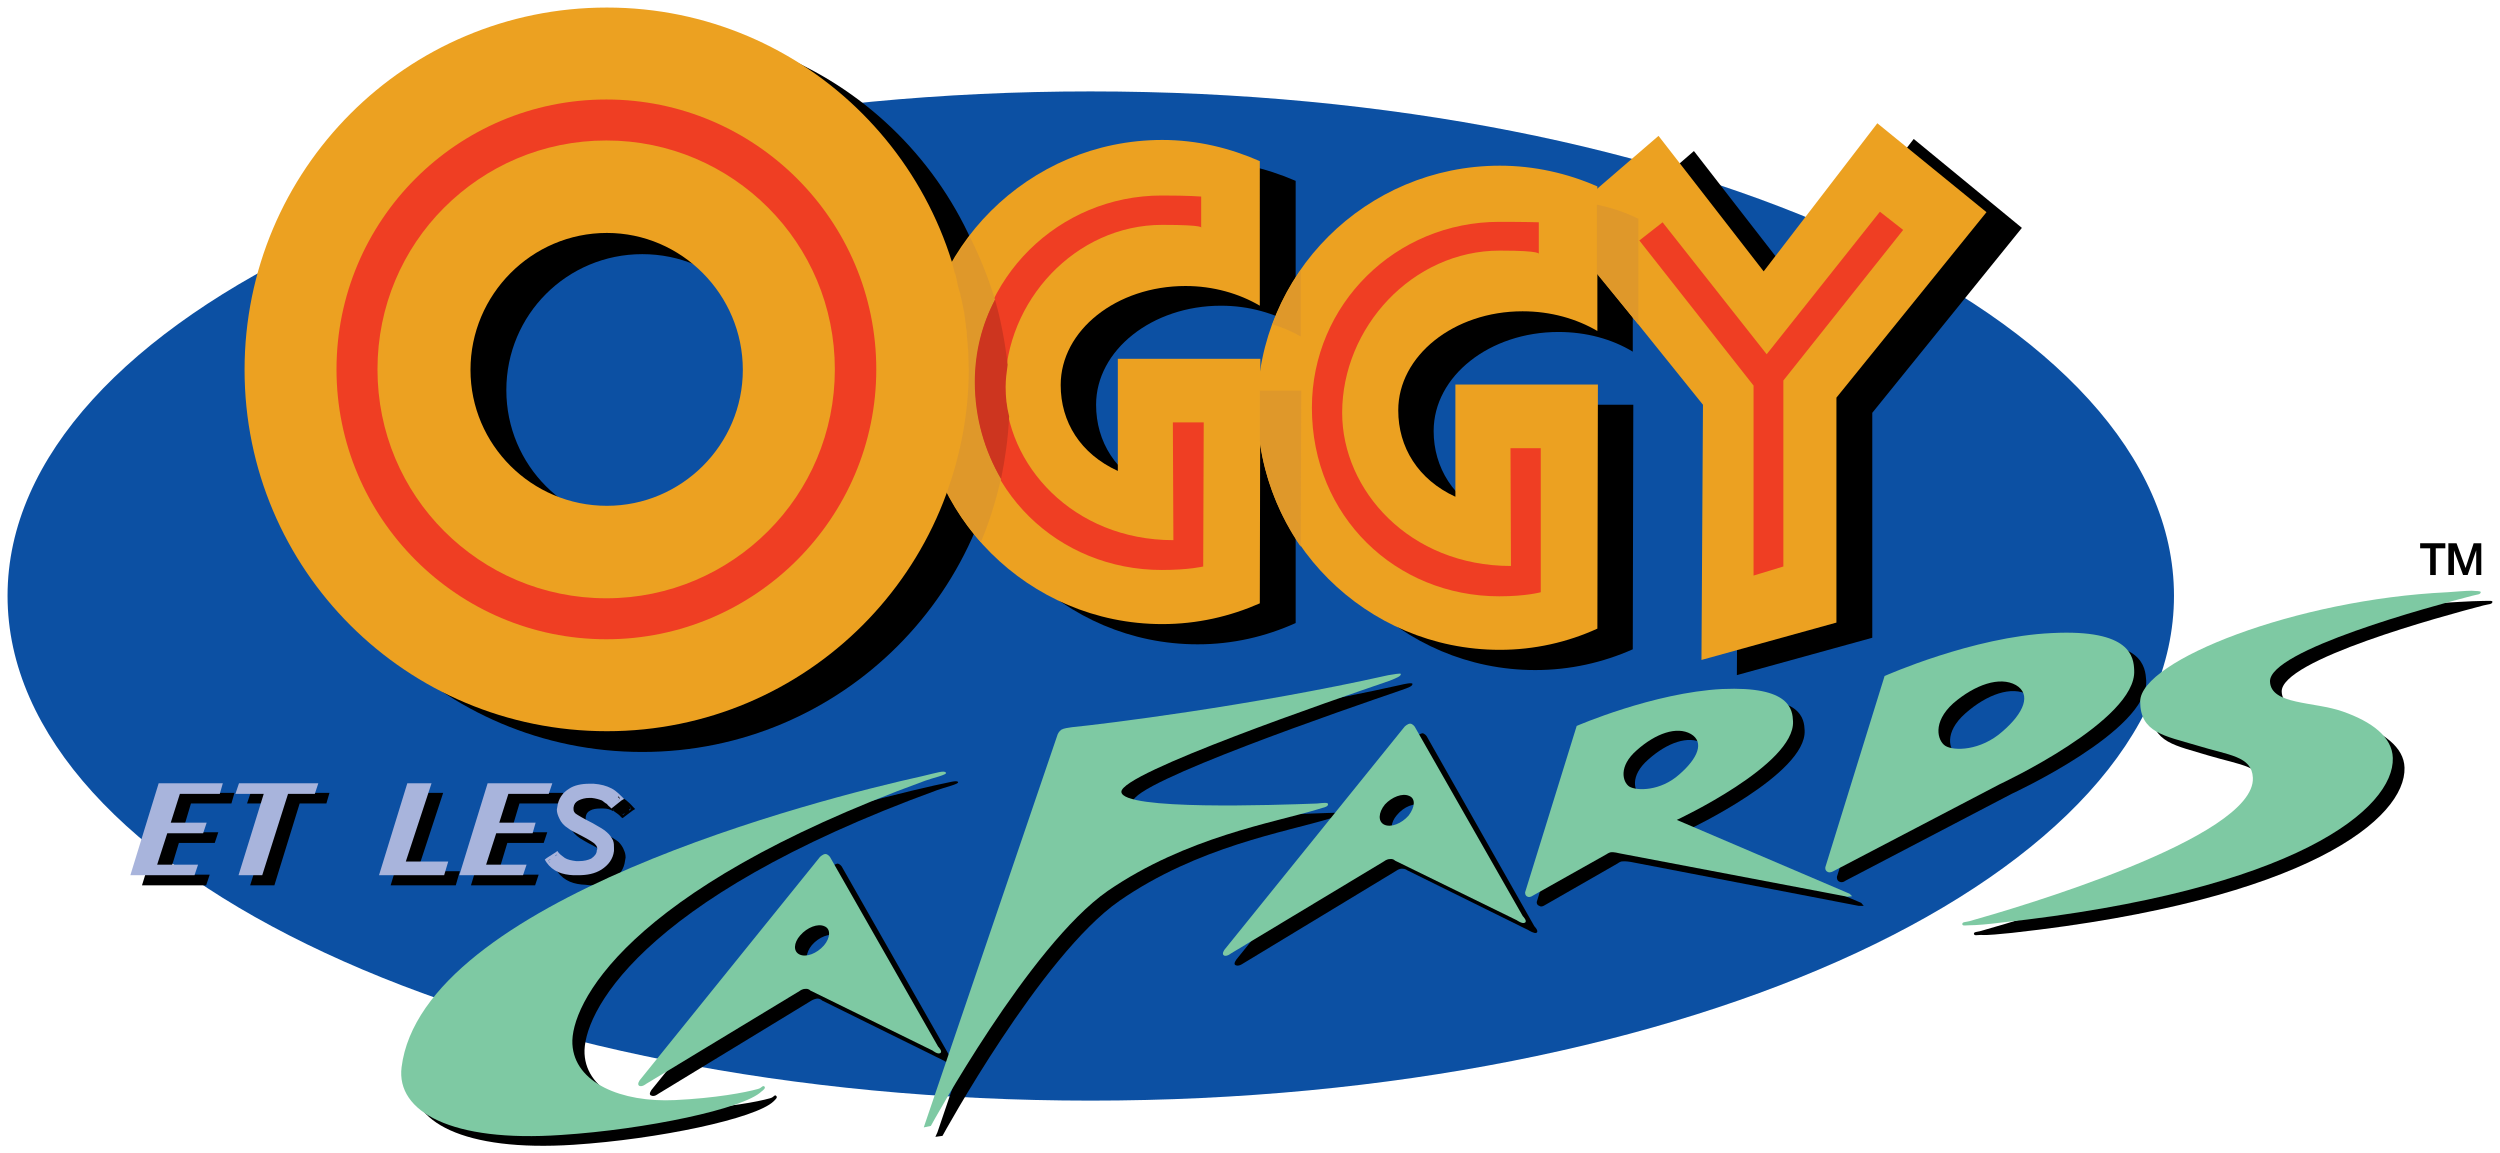
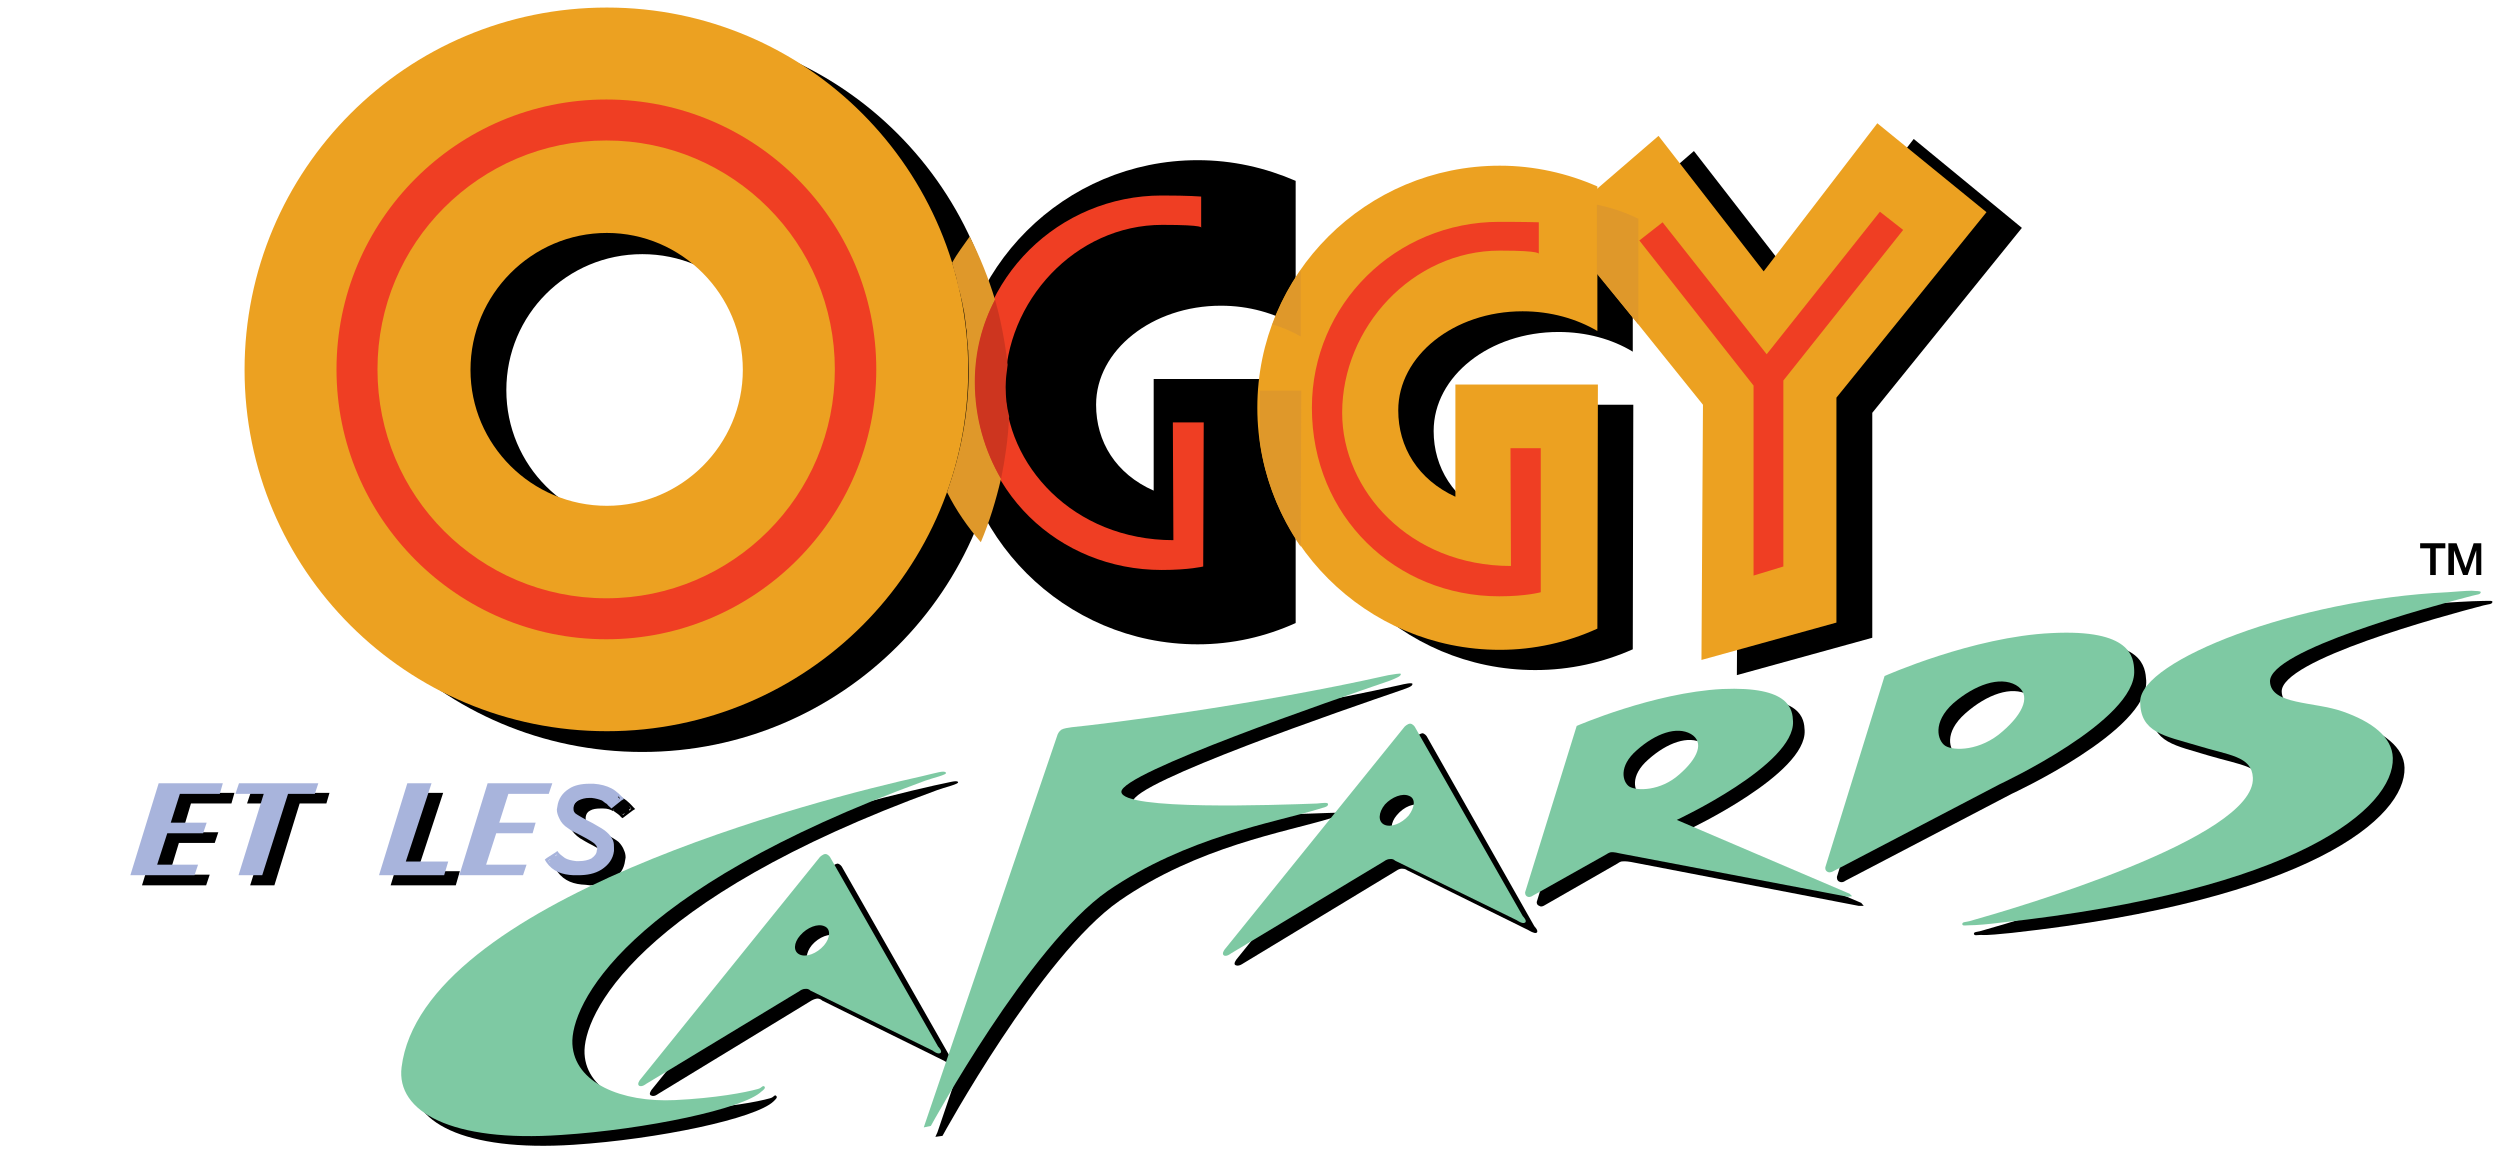
<svg xmlns="http://www.w3.org/2000/svg" version="1.2" width="331.2mm" height="152.8mm" viewBox="0 0 33120 15280" preserveAspectRatio="xMidYMid" fill-rule="evenodd" stroke-width="28.222" stroke-linejoin="round" xml:space="preserve">
  <defs class="ClipPathGroup">
    <clipPath id="a" clipPathUnits="userSpaceOnUse">
      <path d="M0 0h33120v15280H0z" />
    </clipPath>
  </defs>
  <g class="Master_Slide">
    <g class="Background" />
    <g class="BackgroundObjects" />
  </g>
  <g class="SlideGroup">
    <g class="Slide" clip-path="url(#a)">
      <g class="Page">
        <g class="Group">
          <g class="com.sun.star.drawing.ClosedBezierShape">
            <path class="BoundingBox" fill="none" d="M100 1211h28703v13372H100z" />
-             <path fill="#0C50A3" d="M28801 7893c0 3695-6427 6688-14354 6688-7920 0-14347-2993-14347-6688 0-3689 6427-6682 14347-6682 7927 0 14354 2993 14354 6682" />
          </g>
          <g class="com.sun.star.drawing.PolyPolygonShape">
            <path class="BoundingBox" fill="none" d="M3273 10503h1093v1227H3273z" />
            <path d="m4365 10504-41 140h-354l-335 1085h-321l341-1085h-382l47-140z" />
          </g>
          <g class="com.sun.star.drawing.PolyPolygonShape">
            <path class="BoundingBox" fill="none" d="M5174 10503h919v1227h-919z" />
            <path d="m5871 10504-341 1038h562l-54 187h-863l375-1225z" />
          </g>
          <g class="com.sun.star.drawing.PolyPolygonShape">
            <path class="BoundingBox" fill="none" d="M1880 10503h1228v1227H1880z" />
            <path d="m3106 10504-40 140h-536l-114 382h476l-47 141h-475l-128 421h536l-47 141h-850l381-1225z" />
          </g>
          <g class="com.sun.star.drawing.PolyPolygonShape">
            <path class="BoundingBox" fill="none" d="M6239 10503h1227v1227H6239z" />
-             <path d="m7464 10504-40 140h-542l-114 382h482l-47 141h-482l-127 421h542l-47 141h-850l375-1225z" />
          </g>
          <g class="com.sun.star.drawing.ClosedBezierShape">
            <path class="BoundingBox" fill="none" d="M12391 9051h6323v6012h-6323z" />
            <path d="m12419 15001 1747-5142s13-40 47-60c33-27 94-27 140-34 409-46 2370-281 4192-689 53-13 174-40 167-13 0 26-47 46-147 80-723 248-3569 1225-3555 1479 13 248 2042 168 2584 148 87 0 161-14 154 20-7 27-47 33-127 53-590 181-1748 369-2792 1092-1038 723-2343 3113-2343 3113l-94 13z" />
          </g>
          <g class="com.sun.star.drawing.ClosedBezierShape">
            <path class="BoundingBox" fill="none" d="M5469 10349h7226v4832H5469z" />
            <path d="M12417 10467c87-34 301-81 274-108-20-26-113 7-314 47-1366 308-6621 1647-6903 3863-73 589 670 991 2123 897 1124-73 2416-348 2651-575 27-27 60-54 33-74-20-20-27 20-80 33-167 47-562 121-1098 148-710 40-1332-228-1359-737-27-502 669-2035 4673-3494" />
          </g>
          <g class="com.sun.star.drawing.ClosedBezierShape">
            <path class="BoundingBox" fill="none" d="M20358 9251h4334v2759h-4334z" />
            <path d="M21738 10542c101 67 415 60 663-154 248-221 335-435 154-542-187-107-468-7-716 214-255 221-188 428-101 482m-308 897-970 556s-40 27-67 6c-40-13-34-53-34-53l683-2203s1018-448 1922-488c910-47 937 267 944 421 26 576-1540 1313-1540 1313l2289 970 34 40h-67l-3019-582s-74-13-114-7c-27 0-61 27-61 27" />
          </g>
          <g class="com.sun.star.drawing.ClosedBezierShape">
            <path class="BoundingBox" fill="none" d="M8609 11441h4014v3080H8609z" />
            <path d="M11072 12653c87-101 94-214 7-255-87-40-228 14-322 121-87 107-93 221-6 254 87 41 227-13 321-120m-321 602-2035 1239s-47 40-88 20c-46-13 7-80 7-80l2384-2953s40-33 73-40c34 0 60 40 60 40l1433 2518s67 67 20 87c-27 13-100-34-100-34l-1614-797s-20-26-67-26c-40 6-73 26-73 26" />
          </g>
          <g class="com.sun.star.drawing.ClosedBezierShape">
            <path class="BoundingBox" fill="none" d="M16355 9713h4013v3081h-4013z" />
            <path d="M18821 10932c87-100 93-221 6-261s-227 14-321 127c-87 101-94 221-7 255 81 40 228-14 322-121m-322 603-2035 1232s-54 40-94 20c-40-14 14-81 14-81l2383-2952s40-33 74-40c33 0 60 40 60 40l1426 2517s67 67 27 87c-27 14-101-33-101-33l-1613-797s-20-20-67-20c-40 0-74 27-74 27" />
          </g>
          <g class="com.sun.star.drawing.ClosedBezierShape">
-             <path class="BoundingBox" fill="none" d="M24335 8508h4100v3181h-4100z" />
            <path d="M25929 10007c114 74 469 74 757-181 288-254 388-495 181-622-215-121-543-7-830 247-288 255-215 489-108 556m-1479 1660s-40 34-80 14c-41-14-34-67-34-67l790-2524s1165-522 2223-576c1044-54 1071 321 1084 502 34 663-1781 1500-1781 1500z" />
          </g>
          <g class="com.sun.star.drawing.ClosedBezierShape">
            <path class="BoundingBox" fill="none" d="M26149 7959h6872v4432h-6872z" />
            <path d="M28507 9420c0-542 2069-1345 4071-1446 120-6 241-13 321-13 74 0 121-7 121 13-7 34-41 27-121 47-536 141-2691 723-2671 1145 13 301 582 261 964 395 381 141 656 335 663 609 20 663-1266 1754-5202 2189-154 14-315 34-409 27-53 0-87 14-93-13-7-27 40-27 93-40 569-161 3796-1098 3756-1895-13-288-314-301-743-429-428-133-756-167-750-589" />
          </g>
          <g class="com.sun.star.drawing.PolyPolygonShape">
            <path class="BoundingBox" fill="none" d="M21101 1840h5686v7105h-5686z" />
            <path d="m21102 3160 1339-1159 1393 1795 1519-1955 1433 1178-1982 2450v2980l-1794 495 20-3381z" />
          </g>
          <g class="com.sun.star.drawing.ClosedBezierShape">
            <path class="BoundingBox" fill="none" d="M17131 2463h4508v6415h-4508z" />
            <path d="M21638 5362h-1888v1486c-496-227-757-656-757-1138 0-729 743-1312 1654-1312 368 0 709 94 984 261V2738c-395-174-830-275-1292-275-1768 0-3207 1440-3207 3207 0 1768 1439 3207 3207 3207 462 0 897-100 1292-275z" />
          </g>
          <g class="com.sun.star.drawing.ClosedBezierShape">
            <path class="BoundingBox" fill="none" d="M3715 367h9582v9596H3715z" />
            <path d="M8509 6969c997 0 1801-803 1801-1801s-804-1801-1801-1801c-998 0-1801 803-1801 1801s803 1801 1801 1801M3715 5168c0-2651 2143-4800 4794-4800 2644 0 4787 2149 4787 4800 0 2644-2143 4794-4787 4794-2651 0-4794-2150-4794-4794" />
          </g>
          <g class="com.sun.star.drawing.ClosedBezierShape">
            <path class="BoundingBox" fill="none" d="M12659 2121h4508v6416h-4508z" />
            <path d="M17165 5021h-1881v1479c-502-221-763-649-763-1138 0-723 743-1312 1654-1312 374 0 709 100 990 261V2396c-401-174-837-274-1298-274-1768 0-3207 1433-3207 3207 0 1767 1439 3207 3207 3207 461 0 897-101 1298-282z" />
          </g>
          <g class="com.sun.star.drawing.ClosedBezierShape">
-             <path class="BoundingBox" fill="none" d="M7410 10544h953v1151h-953z" />
+             <path class="BoundingBox" fill="none" d="M7410 10544h953h-953z" />
            <path d="M7531 11442s41 61 87 81c41 20 94 33 161 40 87 7 154-7 214-40 54-34 87-74 94-127 7-41-7-74-33-108-21-26-87-73-195-127-80-40-133-73-160-94-54-33-87-73-107-113-27-41-34-87-27-141 13-87 60-154 140-207 74-47 181-67 302-61 87 7 160 27 221 54 53 33 134 107 134 107l-114 87s-81-67-114-87c-40-20-87-34-147-34-74-6-141 0-188 34-47 20-73 60-80 114-7 40 7 80 33 107 34 27 107 67 235 134 87 47 147 87 180 114 27 26 54 60 67 100 14 33 14 74 7 121-7 93-60 167-154 227-87 54-201 80-335 67-140-7-254-40-341-167z" />
          </g>
          <g class="com.sun.star.drawing.ClosedBezierShape">
            <path class="BoundingBox" fill="none" d="M7363 10510h1054v1220H7363z" />
            <path d="m7531 11448-26 27s40 53 93 87c54 20 114 33 181 40h47c74 0 134-14 187-40v-7c67-34 108-87 114-154v-20c0-40-13-80-40-107-33-40-100-81-201-134-80-40-134-74-160-94-54-33-88-67-108-100-13-27-20-61-20-87v-34c14-80 54-140 128-187 60-40 140-61 234-61h60-7c81 7 154 27 201 54 27 13 61 47 87 67l40 40 21-27-21-26-107 87 20 26 21-26s-74-67-121-94-100-40-154-40l-47-7c-60 0-120 13-167 47l20 33-20-33c-54 33-87 80-94 140v27c-7 40 13 81 47 107l20-20-20 20c33 34 114 81 234 148 87 47 148 80 174 107l27-27-27 27c27 27 47 53 61 80 6 27 13 47 13 74l-7 33c-6 81-53 148-134 201-73 40-160 67-261 67l-53-7c-154-6-248-40-322-147l-33 20 20 27 114-74zl-26 27zl-20-27-114 80-33 20 20 27c94 127 221 168 375 174l60 7c114 0 214-27 295-80 100-54 154-141 167-248l7-40c0-34-7-67-20-94-14-40-40-80-74-114-33-27-100-67-187-114-121-67-201-113-221-133h-7c-13-21-20-34-20-61v-20c7-40 20-67 60-87h7-7c34-20 81-27 134-27h40c54 0 94 14 128 34l20-34-20 27c20 14 46 34 66 47 27 20 41 40 41 40l20 14 134-101 33-20-27-27s-73-87-140-120c-61-34-141-54-228-60h-60c-107 0-194 20-268 66-94 54-147 141-161 241v41c0 40 7 80 27 113 27 47 67 94 127 134 34 20 87 54 168 94 100 54 167 94 187 114l20-20-20 20c14 20 20 40 20 67v13c-6 40-27 74-80 107l20 27-20-27c-40 20-94 34-154 34h-40 6-6c-60-7-114-14-154-34l-54-40-20-33-20-20-27 13z" />
          </g>
          <g class="com.sun.star.drawing.ClosedBezierShape">
            <path class="BoundingBox" fill="none" d="M12237 8923h6323v6015h-6323z" />
            <path fill="#7EC9A3" d="m12258 14876 1754-5148s13-34 47-60c33-20 94-27 141-34 408-40 2370-281 4191-689 60-7 174-34 167-14 0 27-47 47-147 87-723 248-3569 1225-3555 1473 13 248 2042 174 2591 154 80-7 154-20 147 13-7 34-47 34-127 61-590 180-1748 368-2792 1084-1038 723-2343 3113-2343 3113l-94 20z" />
          </g>
          <g class="com.sun.star.drawing.ClosedBezierShape">
            <path class="BoundingBox" fill="none" d="M5315 10222h7220v4831H5315z" />
            <path fill="#7EC9A3" d="M12256 10343c87-33 302-80 275-107-20-33-114 0-315 47-1366 301-6621 1647-6896 3856-73 589 663 998 2116 897 1125-73 2417-348 2651-575 27-20 60-47 40-67-26-20-33 20-87 33-167 47-562 121-1098 147-709 34-1332-227-1359-743-27-502 670-2028 4673-3488" />
          </g>
          <g class="com.sun.star.drawing.ClosedBezierShape">
            <path class="BoundingBox" fill="none" d="M20204 9124h4334v2761h-4334z" />
            <path fill="#7EC9A3" d="M21584 10420c101 61 416 61 663-160 248-215 335-429 154-536-187-107-468-7-716 214-248 215-188 422-101 482m-301 897-977 549s-34 27-67 14c-40-14-34-60-34-60l683-2203s1018-442 1928-489c904-40 931 275 938 429 26 575-1540 1305-1540 1305l2289 978 34 33-60 7-3026-576s-74-20-114-13c-27 6-54 26-54 26" />
          </g>
          <g class="com.sun.star.drawing.ClosedBezierShape">
            <path class="BoundingBox" fill="none" d="M8455 11313h4014v3078H8455z" />
            <path fill="#7EC9A3" d="M10915 12526c87-101 94-221 7-255-87-40-228 14-321 121-88 100-94 214-7 254s227-13 321-120m-321 602-2035 1232s-47 40-87 27c-41-20 6-80 6-80l2384-2953s40-40 73-40c34 0 61 40 61 40l1432 2511s67 67 27 87c-33 20-100-34-100-34l-1621-796s-20-27-67-21c-40 0-73 27-73 27" />
          </g>
          <g class="com.sun.star.drawing.ClosedBezierShape">
            <path class="BoundingBox" fill="none" d="M16201 9586h4014v3078h-4014z" />
            <path fill="#7EC9A3" d="M18661 10805c87-114 94-228 7-261-87-40-228 13-321 114-87 107-94 227-7 268 87 40 227-14 321-121m-321 603-2035 1225s-47 40-87 27c-41-21 6-81 6-81l2384-2952s40-40 73-40c34 0 61 40 61 40l1432 2510s67 67 27 87c-33 20-107-33-107-33l-1614-790s-20-27-67-20c-40 0-73 27-73 27" />
          </g>
          <g class="com.sun.star.drawing.ClosedBezierShape">
            <path class="BoundingBox" fill="none" d="M24181 8381h4095v3178h-4095z" />
            <path fill="#7EC9A3" d="M25770 9880c114 73 469 67 757-188 288-247 388-495 180-616-214-120-542-6-830 241-281 255-207 496-107 563m-1479 1660s-41 27-74 13c-47-20-34-67-34-67l784-2530s1171-522 2216-569c1051-54 1084 321 1091 495 33 663-1781 1507-1781 1507z" />
          </g>
          <g class="com.sun.star.drawing.ClosedBezierShape">
            <path class="BoundingBox" fill="none" d="M25995 7825h6871v4438h-6871z" />
            <path fill="#7EC9A3" d="M28353 9292c6-542 2068-1352 4070-1446 114-7 241-20 321-20 74 7 121 0 121 20-7 33-40 27-114 47-542 140-2698 723-2678 1138 14 308 583 261 964 395 382 134 656 335 663 616 20 663-1265 1754-5202 2182-154 20-315 34-408 34-54 0-87 13-94-14 0-33 40-26 94-40 569-160 3796-1098 3756-1901-14-288-315-295-744-428-428-128-749-168-749-583" />
          </g>
          <g class="com.sun.star.drawing.PolyPolygonShape">
            <path class="BoundingBox" fill="none" d="M3119 10376h1100v1221H3119z" />
            <path fill="#A8B4DC" d="m4217 10377-46 140h-355l-342 1078h-314l334-1078h-375l47-140z" />
          </g>
          <g class="com.sun.star.drawing.PolyPolygonShape">
            <path class="BoundingBox" fill="none" d="M5020 10376h919v1221h-919z" />
            <path fill="#A8B4DC" d="m5717 10377-341 1037h562l-54 181h-863l375-1218z" />
          </g>
          <g class="com.sun.star.drawing.PolyPolygonShape">
            <path class="BoundingBox" fill="none" d="M1726 10376h1228v1221H1726z" />
            <path fill="#A8B4DC" d="m2952 10377-40 140h-529l-121 382h476l-47 140h-475l-134 416h542l-47 140h-850l375-1218z" />
          </g>
          <g class="com.sun.star.drawing.PolyPolygonShape">
            <path class="BoundingBox" fill="none" d="M6085 10376h1234v1221H6085z" />
            <path fill="#A8B4DC" d="m7317 10377-47 140h-535l-121 382h482l-40 140h-482l-134 416h536l-47 140h-844l375-1218z" />
          </g>
          <g class="com.sun.star.drawing.ClosedBezierShape">
            <path class="BoundingBox" fill="none" d="M7263 10416h953v1152h-953z" />
            <path fill="#A8B4DC" d="M7384 11322s47 60 87 80c47 20 101 34 161 40 87 7 160-6 214-40 60-33 87-80 94-134 6-33 0-73-27-100-27-34-94-74-194-127-81-41-134-74-168-94-46-34-87-74-107-114-20-47-26-87-20-140 14-88 54-161 134-208 80-54 181-74 308-67 87 7 161 34 214 60 61 34 134 107 134 107l-114 87s-73-67-113-87c-41-20-87-33-141-40-80 0-141 7-187 34-54 26-81 67-87 114-7 46 6 80 40 107 26 26 107 73 227 140 87 47 148 87 181 114 34 27 54 60 67 94 13 40 20 80 13 127-13 87-67 161-154 221-93 53-200 80-334 67-148-7-268-47-348-161z" />
          </g>
          <g class="com.sun.star.drawing.ClosedBezierShape">
            <path class="BoundingBox" fill="none" d="M7216 10383h1053v1214H7216z" />
            <path fill="#A8B4DC" d="m7377 11321-26 20c6 6 46 60 100 87l13-27-13 27c47 27 107 40 174 47v-34 34h47c74 0 141-14 194-47 60-34 101-87 107-154l7-27c0-34-13-74-40-100-34-41-101-81-208-134v-7 7c-87-47-140-74-167-94-47-34-81-67-94-107-20-27-20-54-27-87l7-27-33-7 33 7c7-87 47-147 121-194 60-34 140-54 234-54h60c80 7 147 27 201 54 27 13 54 33 80 60 27 20 40 40 40 40l27-27-20-26-114 80 20 34 27-27c-6 0-80-67-127-94-40-20-94-33-154-40h-40c-67 0-121 13-174 40-54 27-94 80-101 147v27c0 40 20 80 47 107 40 34 121 74 248 141 87 47 147 87 174 114l-7-7 7 7c27 20 47 46 54 80 13 20 13 47 13 74v33c-13 80-54 147-141 194-67 47-154 67-267 67h-54 7-7c-141-13-241-40-315-147l-26 20 20 27 113-81zl-26 20zl-20-27-114 73-26 21 20 33c87 127 214 167 361 174h-6 67c120 0 221-20 308-74 93-60 154-140 167-247v-40c0-34 0-67-13-101-21-40-41-73-81-107-33-33-94-67-187-120-121-61-201-108-228-128l-20 20 20-20c-20-20-27-33-27-60v-20c7-47 27-74 67-94s87-33 141-33h33c54 6 101 20 134 33 14 7 40 34 67 47 20 27 40 40 40 40l20 20 134-107 34-20-27-27c-7-6-74-80-141-113-67-34-140-54-234-61v34-34h-60c-101 0-201 20-268 67h-7 7c-87 54-141 134-154 235l-7 40c0 40 14 80 34 120 20 47 60 94 114 127 33 27 87 54 180 101 101 53 168 94 181 114l27-20-27 20c20 20 27 40 27 60l-7 20c0 40-26 74-73 107-41 20-94 34-161 34h-40c-60-7-114-20-148-41h-6 6l-53-40-27-26-20-27-27 20z" />
          </g>
          <g class="com.sun.star.drawing.PolyPolygonShape">
            <path class="BoundingBox" fill="none" d="M20626 1633h5693v7112h-5693z" />
            <path fill="#ECA121" d="m20627 2959 1345-1159 1393 1795 1506-1962 1446 1178-1988 2457v2980l-1788 495 20-3381z" />
          </g>
          <g class="com.sun.star.drawing.ClosedBezierShape">
            <path class="BoundingBox" fill="none" d="M16656 2195h4514v6416h-4514z" />
            <path fill="#ECA121" d="M21169 5094h-1888v1487c-495-228-757-656-757-1145 0-723 737-1312 1647-1312 375 0 717 100 991 261V2470c-395-174-837-275-1292-275-1774 0-3213 1433-3213 3207 0 1768 1439 3207 3213 3207 455 0 897-100 1292-281z" />
          </g>
          <g class="com.sun.star.drawing.ClosedBezierShape">
            <path class="BoundingBox" fill="none" d="M17379 2938h3035v4963h-3035z" />
            <path fill="#EF3E23" d="M20412 5938h-401l6 1560c-1345 0-2236-1004-2236-2029 0-1131 931-2149 2089-2149 576 0 516 47 516 47v-422s-168-6-523-6c-1372 0-2483 1091-2483 2463 0 1440 1111 2498 2483 2498 355 0 549-54 549-54z" />
          </g>
          <g class="com.sun.star.drawing.ClosedBezierShape">
            <path class="BoundingBox" fill="none" d="M3239 100h9590v9589H3239z" />
            <path fill="#ECA121" d="M8040 6701c991 0 1801-810 1801-1801 0-997-810-1814-1801-1814-997 0-1807 817-1807 1814 0 991 810 1801 1807 1801M3240 4900c0-2651 2142-4800 4800-4800 2645 0 4787 2149 4787 4800 0 2645-2142 4787-4787 4787-2658 0-4800-2142-4800-4787" />
          </g>
          <g class="com.sun.star.drawing.ClosedBezierShape">
            <path class="BoundingBox" fill="none" d="M12184 1854h4514v6415h-4514z" />
-             <path fill="#ECA121" d="M16697 4753h-1888v1486c-496-227-757-649-757-1138 0-723 737-1312 1654-1312 368 0 710 100 984 261V2135c-395-174-830-281-1292-281-1768 0-3214 1439-3214 3207 0 1767 1446 3207 3214 3207 462 0 897-101 1292-275z" />
          </g>
          <g class="com.sun.star.drawing.ClosedBezierShape">
            <path class="BoundingBox" fill="none" d="M12907 2590h3041v4963h-3041z" />
            <path fill="#EF3E23" d="M15947 5596h-409l7 1560c-1332 0-2229-1004-2229-2028 0-1138 930-2149 2082-2149 582 0 515 40 515 40v-415s-160-14-522-14c-1366 0-2484 1098-2484 2471 0 1439 1118 2490 2484 2490 362 0 549-46 549-46z" />
          </g>
          <g class="com.sun.star.drawing.PolyPolygonShape">
            <path class="BoundingBox" fill="none" d="M21717 2804h3497v4823h-3497z" />
            <path fill="#EF3E23" d="m25213 3046-308-241-1500 1888-1379-1748-308 241 1513 1922v2517l395-120V5041z" />
          </g>
          <g class="com.sun.star.drawing.ClosedBezierShape">
            <path class="BoundingBox" fill="none" d="M4458 1318h7152v7152H4458z" />
            <path fill="#EF3E23" d="M4458 4894c0-1975 1600-3576 3575-3576v543c-843 0-1600 341-2149 890s-883 1306-883 2143c0 836 334 1593 883 2142s1306 890 2149 890c837 0 1594-341 2143-890s884-1306 884-2142c0-837-335-1594-884-2143s-1306-890-2143-890v-543c1969 0 3576 1601 3576 3576 0 1968-1607 3575-3576 3575-1975 0-3575-1607-3575-3575" />
          </g>
          <g class="com.sun.star.drawing.ClosedBezierShape">
            <path class="BoundingBox" fill="none" d="M21155 2711h551v1588h-551z" />
            <path fill="#DF982A" d="M21156 2711v917l549 670V2898c-175-87-362-147-549-187" />
          </g>
          <g class="com.sun.star.drawing.ClosedBezierShape">
-             <path class="BoundingBox" fill="none" d="M12545 3132h719v4053h-719z" />
            <path fill="#DF982A" d="M12921 5061c0-395 94-763 261-1091-87-288-201-569-335-837-80 114-167 227-234 348 7 27 13 53 20 74 7 26 13 60 27 87 13 53 20 100 33 154 7 33 20 60 27 93 7 47 27 101 33 154 7 27 14 61 20 94 7 54 14 100 21 154 0 33 6 67 13 94 0 60 7 114 13 174 0 27 0 53 7 80 0 87 7 174 7 255v6c0 569-107 1112-288 1620 120 241 274 462 448 663 114-268 201-555 268-843-214-369-341-797-341-1279" />
          </g>
          <g class="com.sun.star.drawing.ClosedBezierShape">
            <path class="BoundingBox" fill="none" d="M12914 3969h457v2379h-457z" />
            <path fill="#CD351F" d="M13262 6346c54-267 94-542 107-830-33-127-47-261-47-388 0-101 14-194 27-295-33-294-87-582-167-863-174 328-268 696-268 1091 0 482 134 917 348 1285" />
          </g>
          <g class="com.sun.star.drawing.ClosedBezierShape">
            <path class="BoundingBox" fill="none" d="M16857 3581h377v879h-377z" />
            <path fill="#DF982A" d="M17232 4458v-877c-154 215-281 462-375 717 134 40 261 93 375 160" />
          </g>
          <g class="com.sun.star.drawing.ClosedBezierShape">
            <path class="BoundingBox" fill="none" d="M16690 5174h551v2071h-551z" />
            <path fill="#DF982A" d="M16690 5175v663c67 515 261 997 542 1405l7-2068z" />
          </g>
          <g class="com.sun.star.drawing.PolyPolygonShape">
            <path class="BoundingBox" fill="none" d="M32061 7196h337v424h-337z" />
            <path d="M32062 7197h334v67h-127v354h-74v-354h-133z" />
          </g>
          <g class="com.sun.star.drawing.PolyPolygonShape">
            <path class="BoundingBox" fill="none" d="M32436 7196h437v424h-437z" />
            <path d="M32436 7197h108l120 328 107-328h101v421h-67v-328l-114 328h-60l-121-328v328h-74z" />
          </g>
        </g>
      </g>
    </g>
  </g>
</svg>